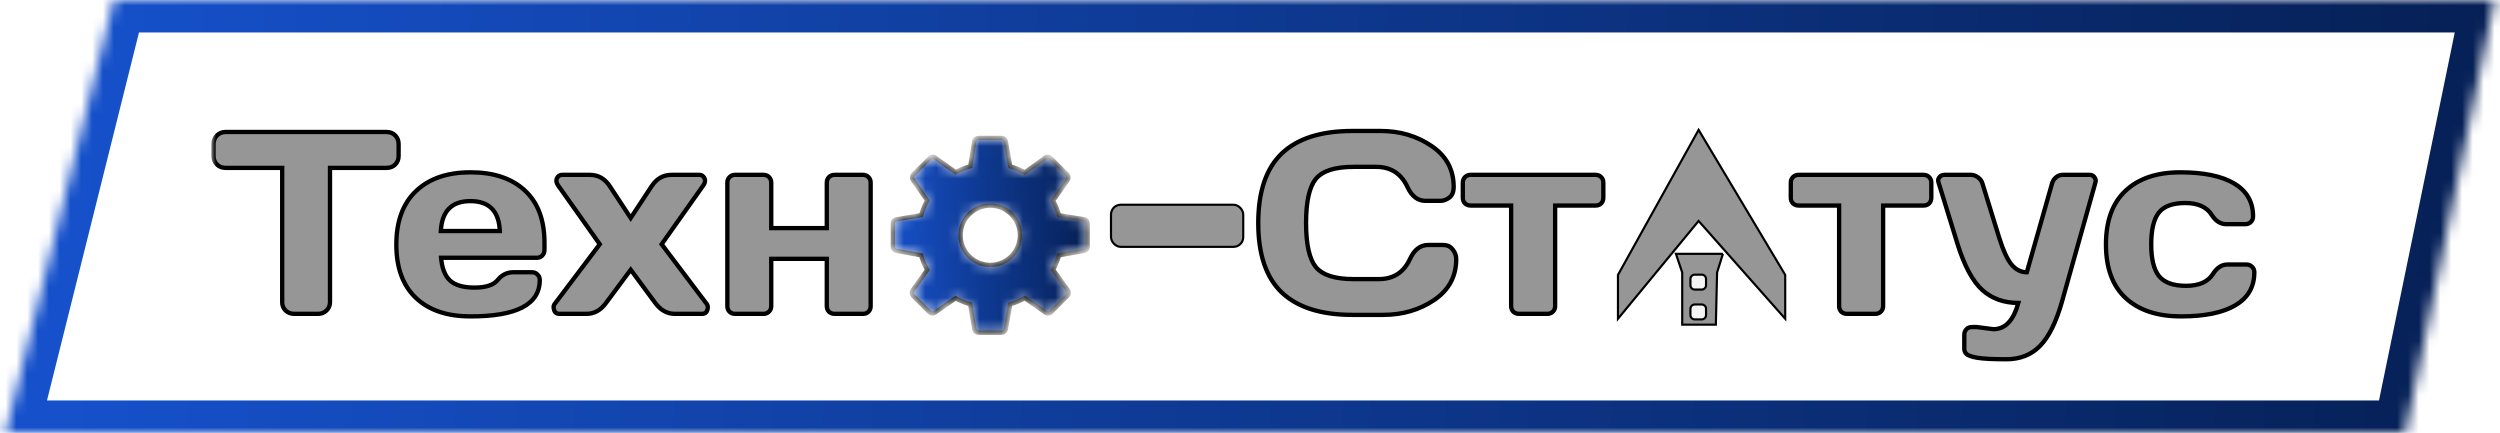
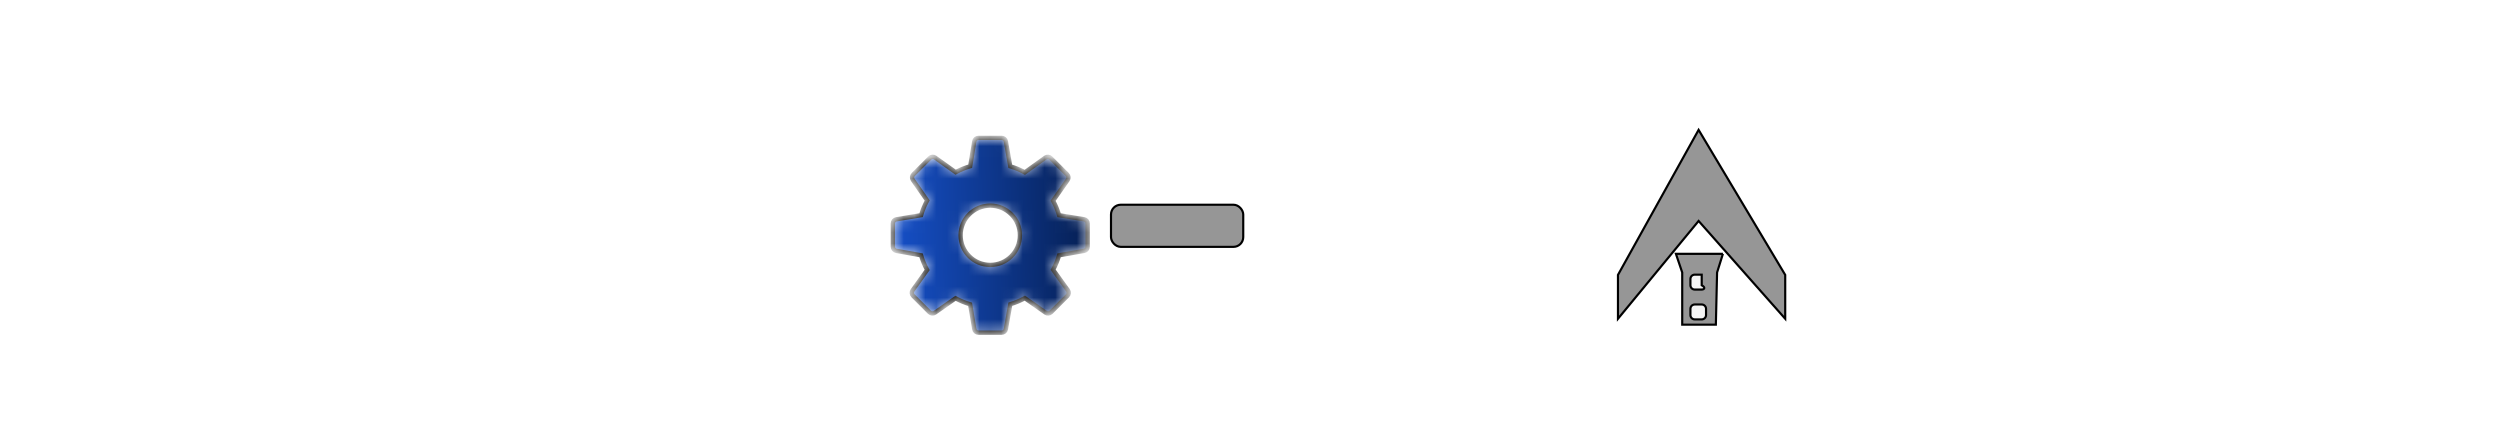
<svg xmlns="http://www.w3.org/2000/svg" width="231" height="40" viewBox="0 0 231 40" fill="none">
  <g filter="url(#filter0_d_786_180)">
    <mask id="path-1-outside-1_786_180" maskUnits="userSpaceOnUse" x="19.5" y="9" width="190" height="23" fill="black">
      <rect fill="white" x="19.5" y="9" width="190" height="23" />
      <path d="M19.734 12.41V11.309C19.734 10.988 19.84 10.723 20.051 10.512C20.262 10.301 20.527 10.195 20.848 10.195H35.719C36.039 10.195 36.305 10.301 36.516 10.512C36.727 10.723 36.832 10.988 36.832 11.309V12.41C36.832 12.73 36.727 12.996 36.516 13.207C36.305 13.41 36.039 13.512 35.719 13.512H30.492V25.922C30.492 26.227 30.383 26.484 30.164 26.695C29.953 26.898 29.695 27 29.391 27H27.176C26.871 27 26.609 26.898 26.391 26.695C26.18 26.484 26.074 26.227 26.074 25.922V13.512H20.848C20.527 13.512 20.262 13.41 20.051 13.207C19.84 12.996 19.734 12.73 19.734 12.41ZM38.426 25.523C37.223 24.383 36.621 22.742 36.621 20.602C36.621 18.453 37.227 16.805 38.438 15.656C39.648 14.5 41.328 13.922 43.477 13.922C45.625 13.922 47.301 14.484 48.504 15.609C49.707 16.727 50.309 18.332 50.309 20.426V21.094C50.309 21.305 50.238 21.48 50.098 21.621C49.965 21.754 49.793 21.82 49.582 21.82H40.758C40.836 22.781 41.109 23.48 41.578 23.918C42.055 24.355 42.812 24.574 43.852 24.574C44.891 24.574 45.602 24.34 45.984 23.871C46.367 23.402 46.84 23.164 47.402 23.156H49.148C49.359 23.156 49.531 23.227 49.664 23.367C49.805 23.5 49.875 23.672 49.875 23.883C49.875 26.125 47.738 27.242 43.465 27.234C41.309 27.234 39.629 26.664 38.426 25.523ZM40.734 19.348H46.184C46.105 17.504 45.199 16.582 43.465 16.582C41.738 16.582 40.828 17.504 40.734 19.348ZM51.199 26.637C51.168 26.559 51.152 26.465 51.152 26.355C51.152 26.238 51.215 26.109 51.34 25.969L55.418 20.566L51.609 15.188C51.359 14.859 51.344 14.57 51.562 14.32C51.656 14.211 51.789 14.156 51.961 14.156H54.504C55.262 14.156 55.871 14.5 56.332 15.188L58.277 18.141L60.223 15.188C60.684 14.5 61.293 14.156 62.051 14.156H64.594C64.766 14.156 64.898 14.211 64.992 14.32C65.211 14.57 65.195 14.859 64.945 15.188L61.137 20.566L65.215 25.969C65.34 26.109 65.402 26.242 65.402 26.367C65.402 26.484 65.387 26.574 65.356 26.637C65.293 26.879 65.125 27 64.852 27H62.355C61.637 27 61.027 26.656 60.527 25.969L58.277 22.922L56.016 25.969C55.523 26.656 54.918 27 54.199 27H51.703C51.43 27 51.262 26.879 51.199 26.637ZM67.207 26.285V14.883C67.207 14.672 67.273 14.5 67.406 14.367C67.547 14.227 67.719 14.156 67.922 14.156H70.547C70.758 14.156 70.93 14.227 71.062 14.367C71.195 14.5 71.262 14.672 71.262 14.883V19.078H76.394V14.883C76.394 14.672 76.461 14.5 76.594 14.367C76.734 14.227 76.91 14.156 77.121 14.156H79.734C79.945 14.156 80.117 14.227 80.25 14.367C80.383 14.5 80.449 14.672 80.449 14.883V26.285C80.449 26.496 80.383 26.668 80.25 26.801C80.117 26.934 79.945 27 79.734 27H77.121C76.91 27 76.734 26.934 76.594 26.801C76.461 26.66 76.394 26.488 76.394 26.285V21.914H71.262V26.285C71.262 26.496 71.191 26.668 71.051 26.801C70.918 26.934 70.75 27 70.547 27H67.922C67.711 27 67.539 26.934 67.406 26.801C67.273 26.668 67.207 26.496 67.207 26.285ZM118.43 25.02C116.984 23.637 116.262 21.5 116.262 18.609C116.262 15.711 116.984 13.57 118.43 12.188C119.883 10.797 122.059 10.102 124.957 10.102H127.57C129.344 10.102 130.91 10.562 132.27 11.484C133.637 12.406 134.32 13.668 134.32 15.27C134.32 15.73 134.184 16.062 133.91 16.266C133.637 16.461 133.371 16.559 133.113 16.559H131.719C131 16.559 130.441 16.129 130.043 15.27C129.465 14.035 128.504 13.418 127.16 13.418H125.074C123.363 13.418 122.203 13.785 121.594 14.52C120.984 15.254 120.68 16.613 120.68 18.598C120.68 20.582 120.984 21.945 121.594 22.688C122.203 23.422 123.363 23.789 125.074 23.789H127.406C128.75 23.789 129.707 23.172 130.277 21.938C130.676 21.07 131.238 20.637 131.965 20.637H133.359C133.727 20.637 134.016 20.773 134.227 21.047C134.445 21.32 134.555 21.617 134.555 21.938C134.555 23.539 133.875 24.801 132.516 25.723C131.156 26.637 129.59 27.094 127.816 27.094H124.957C122.059 27.094 119.883 26.402 118.43 25.02ZM135.164 16.277V14.883C135.164 14.672 135.23 14.5 135.363 14.367C135.504 14.227 135.68 14.156 135.891 14.156H147.434C147.645 14.156 147.816 14.227 147.949 14.367C148.082 14.5 148.148 14.672 148.148 14.883V16.277C148.148 16.48 148.082 16.652 147.949 16.793C147.816 16.926 147.645 16.992 147.434 16.992H143.695V26.285C143.695 26.488 143.625 26.66 143.484 26.801C143.352 26.934 143.18 27 142.969 27H140.355C140.145 27 139.969 26.934 139.828 26.801C139.695 26.66 139.629 26.488 139.629 26.285V16.992H135.891C135.68 16.992 135.504 16.926 135.363 16.793C135.23 16.652 135.164 16.48 135.164 16.277ZM165.469 16.277V14.883C165.469 14.672 165.535 14.5 165.668 14.367C165.809 14.227 165.984 14.156 166.195 14.156H177.738C177.949 14.156 178.121 14.227 178.254 14.367C178.387 14.5 178.453 14.672 178.453 14.883V16.277C178.453 16.48 178.387 16.652 178.254 16.793C178.121 16.926 177.949 16.992 177.738 16.992H174V26.285C174 26.488 173.93 26.66 173.789 26.801C173.656 26.934 173.484 27 173.273 27H170.66C170.449 27 170.273 26.934 170.133 26.801C170 26.66 169.934 26.488 169.934 26.285V16.992H166.195C165.984 16.992 165.809 16.926 165.668 16.793C165.535 16.652 165.469 16.48 165.469 16.277ZM182.648 28.219L184.184 28.418C185.285 28.418 186.055 27.609 186.492 25.992C185.164 25.992 184.055 25.594 183.164 24.797C182.273 23.992 181.508 22.566 180.867 20.52L179.121 14.859C179.098 14.797 179.086 14.727 179.086 14.648C179.086 14.562 179.133 14.461 179.227 14.344C179.328 14.227 179.477 14.164 179.672 14.156H182.121C182.348 14.156 182.562 14.234 182.766 14.391C182.977 14.539 183.113 14.727 183.176 14.953L184.711 19.922C185.094 21.141 185.48 21.984 185.871 22.453C186.27 22.922 186.738 23.156 187.277 23.156L189.609 14.953C189.672 14.727 189.793 14.539 189.973 14.391C190.16 14.234 190.367 14.156 190.594 14.156H193.066C193.262 14.156 193.406 14.219 193.5 14.344C193.594 14.469 193.641 14.574 193.641 14.66C193.641 14.738 193.633 14.805 193.617 14.859L190.547 25.805C190 27.742 189.32 29.125 188.508 29.953C187.703 30.781 186.664 31.195 185.391 31.195C184.117 31.195 183.215 31.148 182.684 31.055C182.16 30.961 181.832 30.844 181.699 30.703C181.566 30.57 181.5 30.414 181.5 30.234V28.945C181.5 28.734 181.566 28.559 181.699 28.418C181.832 28.285 182.004 28.219 182.215 28.219H182.648ZM201.527 27.234C199.34 27.234 197.637 26.672 196.418 25.547C195.199 24.422 194.59 22.77 194.59 20.59C194.59 18.402 195.195 16.746 196.406 15.621C197.617 14.488 199.301 13.922 201.457 13.922C203.621 13.922 205.281 14.266 206.438 14.953C207.602 15.641 208.184 16.656 208.184 18C208.184 18.211 208.113 18.383 207.973 18.516C207.84 18.648 207.668 18.715 207.457 18.715H205.711C205.18 18.715 204.73 18.43 204.363 17.859C203.902 17.125 203.086 16.758 201.914 16.758C200.75 16.758 199.934 17.059 199.465 17.66C199.004 18.254 198.773 19.227 198.773 20.578C198.773 21.93 199.012 22.906 199.488 23.508C199.973 24.109 200.809 24.41 201.996 24.41C203.191 24.41 204.02 24.043 204.48 23.309C204.848 22.73 205.297 22.441 205.828 22.441H207.574C207.785 22.441 207.957 22.512 208.09 22.652C208.23 22.785 208.301 22.953 208.301 23.156C208.301 24.5 207.719 25.516 206.555 26.203C205.398 26.891 203.723 27.234 201.527 27.234Z" />
    </mask>
-     <path d="M19.734 12.41V11.309C19.734 10.988 19.84 10.723 20.051 10.512C20.262 10.301 20.527 10.195 20.848 10.195H35.719C36.039 10.195 36.305 10.301 36.516 10.512C36.727 10.723 36.832 10.988 36.832 11.309V12.41C36.832 12.73 36.727 12.996 36.516 13.207C36.305 13.41 36.039 13.512 35.719 13.512H30.492V25.922C30.492 26.227 30.383 26.484 30.164 26.695C29.953 26.898 29.695 27 29.391 27H27.176C26.871 27 26.609 26.898 26.391 26.695C26.18 26.484 26.074 26.227 26.074 25.922V13.512H20.848C20.527 13.512 20.262 13.41 20.051 13.207C19.84 12.996 19.734 12.73 19.734 12.41ZM38.426 25.523C37.223 24.383 36.621 22.742 36.621 20.602C36.621 18.453 37.227 16.805 38.438 15.656C39.648 14.5 41.328 13.922 43.477 13.922C45.625 13.922 47.301 14.484 48.504 15.609C49.707 16.727 50.309 18.332 50.309 20.426V21.094C50.309 21.305 50.238 21.48 50.098 21.621C49.965 21.754 49.793 21.82 49.582 21.82H40.758C40.836 22.781 41.109 23.48 41.578 23.918C42.055 24.355 42.812 24.574 43.852 24.574C44.891 24.574 45.602 24.34 45.984 23.871C46.367 23.402 46.84 23.164 47.402 23.156H49.148C49.359 23.156 49.531 23.227 49.664 23.367C49.805 23.5 49.875 23.672 49.875 23.883C49.875 26.125 47.738 27.242 43.465 27.234C41.309 27.234 39.629 26.664 38.426 25.523ZM40.734 19.348H46.184C46.105 17.504 45.199 16.582 43.465 16.582C41.738 16.582 40.828 17.504 40.734 19.348ZM51.199 26.637C51.168 26.559 51.152 26.465 51.152 26.355C51.152 26.238 51.215 26.109 51.34 25.969L55.418 20.566L51.609 15.188C51.359 14.859 51.344 14.57 51.562 14.32C51.656 14.211 51.789 14.156 51.961 14.156H54.504C55.262 14.156 55.871 14.5 56.332 15.188L58.277 18.141L60.223 15.188C60.684 14.5 61.293 14.156 62.051 14.156H64.594C64.766 14.156 64.898 14.211 64.992 14.32C65.211 14.57 65.195 14.859 64.945 15.188L61.137 20.566L65.215 25.969C65.34 26.109 65.402 26.242 65.402 26.367C65.402 26.484 65.387 26.574 65.356 26.637C65.293 26.879 65.125 27 64.852 27H62.355C61.637 27 61.027 26.656 60.527 25.969L58.277 22.922L56.016 25.969C55.523 26.656 54.918 27 54.199 27H51.703C51.43 27 51.262 26.879 51.199 26.637ZM67.207 26.285V14.883C67.207 14.672 67.273 14.5 67.406 14.367C67.547 14.227 67.719 14.156 67.922 14.156H70.547C70.758 14.156 70.93 14.227 71.062 14.367C71.195 14.5 71.262 14.672 71.262 14.883V19.078H76.394V14.883C76.394 14.672 76.461 14.5 76.594 14.367C76.734 14.227 76.91 14.156 77.121 14.156H79.734C79.945 14.156 80.117 14.227 80.25 14.367C80.383 14.5 80.449 14.672 80.449 14.883V26.285C80.449 26.496 80.383 26.668 80.25 26.801C80.117 26.934 79.945 27 79.734 27H77.121C76.91 27 76.734 26.934 76.594 26.801C76.461 26.66 76.394 26.488 76.394 26.285V21.914H71.262V26.285C71.262 26.496 71.191 26.668 71.051 26.801C70.918 26.934 70.75 27 70.547 27H67.922C67.711 27 67.539 26.934 67.406 26.801C67.273 26.668 67.207 26.496 67.207 26.285ZM118.43 25.02C116.984 23.637 116.262 21.5 116.262 18.609C116.262 15.711 116.984 13.57 118.43 12.188C119.883 10.797 122.059 10.102 124.957 10.102H127.57C129.344 10.102 130.91 10.562 132.27 11.484C133.637 12.406 134.32 13.668 134.32 15.27C134.32 15.73 134.184 16.062 133.91 16.266C133.637 16.461 133.371 16.559 133.113 16.559H131.719C131 16.559 130.441 16.129 130.043 15.27C129.465 14.035 128.504 13.418 127.16 13.418H125.074C123.363 13.418 122.203 13.785 121.594 14.52C120.984 15.254 120.68 16.613 120.68 18.598C120.68 20.582 120.984 21.945 121.594 22.688C122.203 23.422 123.363 23.789 125.074 23.789H127.406C128.75 23.789 129.707 23.172 130.277 21.938C130.676 21.07 131.238 20.637 131.965 20.637H133.359C133.727 20.637 134.016 20.773 134.227 21.047C134.445 21.32 134.555 21.617 134.555 21.938C134.555 23.539 133.875 24.801 132.516 25.723C131.156 26.637 129.59 27.094 127.816 27.094H124.957C122.059 27.094 119.883 26.402 118.43 25.02ZM135.164 16.277V14.883C135.164 14.672 135.23 14.5 135.363 14.367C135.504 14.227 135.68 14.156 135.891 14.156H147.434C147.645 14.156 147.816 14.227 147.949 14.367C148.082 14.5 148.148 14.672 148.148 14.883V16.277C148.148 16.48 148.082 16.652 147.949 16.793C147.816 16.926 147.645 16.992 147.434 16.992H143.695V26.285C143.695 26.488 143.625 26.66 143.484 26.801C143.352 26.934 143.18 27 142.969 27H140.355C140.145 27 139.969 26.934 139.828 26.801C139.695 26.66 139.629 26.488 139.629 26.285V16.992H135.891C135.68 16.992 135.504 16.926 135.363 16.793C135.23 16.652 135.164 16.48 135.164 16.277ZM165.469 16.277V14.883C165.469 14.672 165.535 14.5 165.668 14.367C165.809 14.227 165.984 14.156 166.195 14.156H177.738C177.949 14.156 178.121 14.227 178.254 14.367C178.387 14.5 178.453 14.672 178.453 14.883V16.277C178.453 16.48 178.387 16.652 178.254 16.793C178.121 16.926 177.949 16.992 177.738 16.992H174V26.285C174 26.488 173.93 26.66 173.789 26.801C173.656 26.934 173.484 27 173.273 27H170.66C170.449 27 170.273 26.934 170.133 26.801C170 26.66 169.934 26.488 169.934 26.285V16.992H166.195C165.984 16.992 165.809 16.926 165.668 16.793C165.535 16.652 165.469 16.48 165.469 16.277ZM182.648 28.219L184.184 28.418C185.285 28.418 186.055 27.609 186.492 25.992C185.164 25.992 184.055 25.594 183.164 24.797C182.273 23.992 181.508 22.566 180.867 20.52L179.121 14.859C179.098 14.797 179.086 14.727 179.086 14.648C179.086 14.562 179.133 14.461 179.227 14.344C179.328 14.227 179.477 14.164 179.672 14.156H182.121C182.348 14.156 182.562 14.234 182.766 14.391C182.977 14.539 183.113 14.727 183.176 14.953L184.711 19.922C185.094 21.141 185.48 21.984 185.871 22.453C186.27 22.922 186.738 23.156 187.277 23.156L189.609 14.953C189.672 14.727 189.793 14.539 189.973 14.391C190.16 14.234 190.367 14.156 190.594 14.156H193.066C193.262 14.156 193.406 14.219 193.5 14.344C193.594 14.469 193.641 14.574 193.641 14.66C193.641 14.738 193.633 14.805 193.617 14.859L190.547 25.805C190 27.742 189.32 29.125 188.508 29.953C187.703 30.781 186.664 31.195 185.391 31.195C184.117 31.195 183.215 31.148 182.684 31.055C182.16 30.961 181.832 30.844 181.699 30.703C181.566 30.57 181.5 30.414 181.5 30.234V28.945C181.5 28.734 181.566 28.559 181.699 28.418C181.832 28.285 182.004 28.219 182.215 28.219H182.648ZM201.527 27.234C199.34 27.234 197.637 26.672 196.418 25.547C195.199 24.422 194.59 22.77 194.59 20.59C194.59 18.402 195.195 16.746 196.406 15.621C197.617 14.488 199.301 13.922 201.457 13.922C203.621 13.922 205.281 14.266 206.438 14.953C207.602 15.641 208.184 16.656 208.184 18C208.184 18.211 208.113 18.383 207.973 18.516C207.84 18.648 207.668 18.715 207.457 18.715H205.711C205.18 18.715 204.73 18.43 204.363 17.859C203.902 17.125 203.086 16.758 201.914 16.758C200.75 16.758 199.934 17.059 199.465 17.66C199.004 18.254 198.773 19.227 198.773 20.578C198.773 21.93 199.012 22.906 199.488 23.508C199.973 24.109 200.809 24.41 201.996 24.41C203.191 24.41 204.02 24.043 204.48 23.309C204.848 22.73 205.297 22.441 205.828 22.441H207.574C207.785 22.441 207.957 22.512 208.09 22.652C208.23 22.785 208.301 22.953 208.301 23.156C208.301 24.5 207.719 25.516 206.555 26.203C205.398 26.891 203.723 27.234 201.527 27.234Z" fill="#969696" />
-     <path d="M36.516 13.207L36.654 13.351L36.657 13.348L36.516 13.207ZM30.492 13.512V13.312H30.292V13.512H30.492ZM30.164 26.695L30.303 26.839L30.303 26.839L30.164 26.695ZM26.391 26.695L26.249 26.837L26.255 26.842L26.391 26.695ZM26.074 13.512H26.274V13.312H26.074V13.512ZM20.051 13.207L19.909 13.348L19.912 13.351L20.051 13.207ZM19.934 12.41V11.309H19.534V12.41H19.934ZM19.934 11.309C19.934 11.037 20.022 10.824 20.192 10.653L19.909 10.37C19.658 10.622 19.534 10.94 19.534 11.309H19.934ZM20.192 10.653C20.363 10.483 20.576 10.395 20.848 10.395V9.995C20.479 9.995 20.161 10.119 19.909 10.37L20.192 10.653ZM20.848 10.395H35.719V9.995H20.848V10.395ZM35.719 10.395C35.99 10.395 36.204 10.483 36.374 10.653L36.657 10.37C36.406 10.119 36.088 9.995 35.719 9.995V10.395ZM36.374 10.653C36.545 10.824 36.632 11.037 36.632 11.309H37.032C37.032 10.94 36.908 10.622 36.657 10.37L36.374 10.653ZM36.632 11.309V12.41H37.032V11.309H36.632ZM36.632 12.41C36.632 12.682 36.545 12.895 36.374 13.066L36.657 13.348C36.908 13.097 37.032 12.779 37.032 12.41H36.632ZM36.377 13.063C36.207 13.227 35.993 13.312 35.719 13.312V13.712C36.086 13.712 36.403 13.594 36.654 13.351L36.377 13.063ZM35.719 13.312H30.492V13.712H35.719V13.312ZM30.292 13.512V25.922H30.692V13.512H30.292ZM30.292 25.922C30.292 26.172 30.205 26.378 30.025 26.551L30.303 26.839C30.561 26.59 30.692 26.281 30.692 25.922H30.292ZM30.025 26.551C29.853 26.717 29.646 26.8 29.391 26.8V27.2C29.745 27.2 30.053 27.08 30.303 26.839L30.025 26.551ZM29.391 26.8H27.176V27.2H29.391V26.8ZM27.176 26.8C26.92 26.8 26.708 26.717 26.527 26.549L26.255 26.842C26.511 27.08 26.822 27.2 27.176 27.2V26.8ZM26.532 26.554C26.36 26.381 26.274 26.175 26.274 25.922H25.874C25.874 26.278 26 26.587 26.249 26.837L26.532 26.554ZM26.274 25.922V13.512H25.874V25.922H26.274ZM26.074 13.312H20.848V13.712H26.074V13.312ZM20.848 13.312C20.574 13.312 20.36 13.227 20.189 13.063L19.912 13.351C20.164 13.594 20.481 13.712 20.848 13.712V13.312ZM20.192 13.066C20.022 12.895 19.934 12.682 19.934 12.41H19.534C19.534 12.779 19.658 13.097 19.909 13.348L20.192 13.066ZM38.438 15.656L38.575 15.801L38.576 15.801L38.438 15.656ZM48.504 15.609L48.367 15.755L48.368 15.756L48.504 15.609ZM40.758 21.82V21.62H40.541L40.559 21.837L40.758 21.82ZM41.578 23.918L41.442 24.064L41.443 24.065L41.578 23.918ZM47.402 23.156V22.956L47.4 22.956L47.402 23.156ZM49.664 23.367L49.518 23.505L49.527 23.513L49.664 23.367ZM43.465 27.234L43.465 27.034H43.465V27.234ZM40.734 19.348L40.535 19.337L40.524 19.548H40.734V19.348ZM46.184 19.348V19.548H46.392L46.383 19.339L46.184 19.348ZM38.563 25.378C37.411 24.286 36.821 22.704 36.821 20.602H36.421C36.421 22.78 37.035 24.48 38.288 25.669L38.563 25.378ZM36.821 20.602C36.821 18.491 37.415 16.902 38.575 15.801L38.3 15.511C37.038 16.707 36.421 18.415 36.421 20.602H36.821ZM38.576 15.801C39.74 14.689 41.364 14.122 43.477 14.122V13.722C41.292 13.722 39.557 14.311 38.299 15.512L38.576 15.801ZM43.477 14.122C45.59 14.122 47.211 14.675 48.367 15.755L48.641 15.463C47.39 14.294 45.66 13.722 43.477 13.722V14.122ZM48.368 15.756C49.52 16.826 50.109 18.371 50.109 20.426H50.509C50.509 18.293 49.894 16.628 48.64 15.463L48.368 15.756ZM50.109 20.426V21.094H50.509V20.426H50.109ZM50.109 21.094C50.109 21.255 50.057 21.379 49.956 21.48L50.239 21.762C50.42 21.582 50.509 21.354 50.509 21.094H50.109ZM49.956 21.48C49.866 21.57 49.747 21.62 49.582 21.62V22.02C49.839 22.02 50.064 21.938 50.239 21.762L49.956 21.48ZM49.582 21.62H40.758V22.02H49.582V21.62ZM40.559 21.837C40.639 22.823 40.922 23.579 41.442 24.064L41.715 23.772C41.297 23.382 41.033 22.74 40.957 21.804L40.559 21.837ZM41.443 24.065C41.973 24.552 42.791 24.774 43.852 24.774V24.374C42.834 24.374 42.136 24.159 41.713 23.771L41.443 24.065ZM43.852 24.774C44.909 24.774 45.698 24.538 46.139 23.998L45.83 23.745C45.505 24.142 44.872 24.374 43.852 24.374V24.774ZM46.139 23.998C46.488 23.571 46.907 23.363 47.405 23.356L47.4 22.956C46.773 22.965 46.246 23.234 45.83 23.745L46.139 23.998ZM47.402 23.356H49.148V22.956H47.402V23.356ZM49.148 23.356C49.31 23.356 49.427 23.408 49.519 23.505L49.809 23.23C49.635 23.045 49.409 22.956 49.148 22.956V23.356ZM49.527 23.513C49.623 23.604 49.675 23.721 49.675 23.883H50.075C50.075 23.622 49.986 23.396 49.801 23.222L49.527 23.513ZM49.675 23.883C49.675 24.41 49.55 24.862 49.306 25.246C49.061 25.631 48.69 25.959 48.18 26.225C47.154 26.761 45.591 27.038 43.465 27.034L43.465 27.434C45.612 27.438 47.254 27.161 48.365 26.58C48.924 26.288 49.354 25.916 49.643 25.461C49.933 25.005 50.075 24.476 50.075 23.883H49.675ZM43.465 27.034C41.344 27.034 39.719 26.474 38.563 25.378L38.288 25.669C39.539 26.854 41.273 27.434 43.465 27.434V27.034ZM40.734 19.548H46.184V19.148H40.734V19.548ZM46.383 19.339C46.343 18.389 46.088 17.642 45.588 17.133C45.086 16.622 44.367 16.382 43.465 16.382V16.782C44.297 16.782 44.899 17.003 45.303 17.414C45.709 17.827 45.946 18.463 45.984 19.356L46.383 19.339ZM43.465 16.382C42.566 16.382 41.849 16.623 41.345 17.133C40.843 17.641 40.583 18.387 40.535 19.337L40.934 19.358C40.98 18.464 41.221 17.828 41.63 17.414C42.036 17.002 42.637 16.782 43.465 16.782V16.382ZM51.199 26.637L51.393 26.587L51.39 26.574L51.385 26.562L51.199 26.637ZM51.34 25.969L51.489 26.102L51.495 26.096L51.499 26.089L51.34 25.969ZM55.418 20.566L55.578 20.687L55.666 20.57L55.581 20.451L55.418 20.566ZM51.609 15.188L51.773 15.072L51.769 15.066L51.609 15.188ZM51.562 14.32L51.713 14.452L51.714 14.45L51.562 14.32ZM56.332 15.188L56.499 15.078L56.498 15.076L56.332 15.188ZM58.277 18.141L58.11 18.251L58.277 18.504L58.444 18.251L58.277 18.141ZM60.223 15.188L60.056 15.076L60.056 15.078L60.223 15.188ZM64.992 14.32L64.84 14.45L64.842 14.452L64.992 14.32ZM64.945 15.188L64.786 15.066L64.782 15.072L64.945 15.188ZM61.137 20.566L60.974 20.451L60.889 20.57L60.977 20.687L61.137 20.566ZM65.215 25.969L65.055 26.089L65.06 26.096L65.065 26.102L65.215 25.969ZM65.356 26.637L65.177 26.547L65.167 26.566L65.162 26.587L65.356 26.637ZM60.527 25.969L60.689 25.851L60.688 25.85L60.527 25.969ZM58.277 22.922L58.438 22.803L58.278 22.586L58.117 22.803L58.277 22.922ZM56.016 25.969L55.855 25.849L55.853 25.852L56.016 25.969ZM51.385 26.562C51.365 26.514 51.352 26.447 51.352 26.355H50.952C50.952 26.483 50.971 26.603 51.014 26.711L51.385 26.562ZM51.352 26.355C51.352 26.309 51.378 26.227 51.489 26.102L51.19 25.836C51.051 25.992 50.952 26.167 50.952 26.355H51.352ZM51.499 26.089L55.578 20.687L55.258 20.446L51.18 25.848L51.499 26.089ZM55.581 20.451L51.773 15.072L51.446 15.303L55.255 20.682L55.581 20.451ZM51.769 15.066C51.658 14.921 51.615 14.805 51.61 14.714C51.605 14.629 51.633 14.544 51.713 14.452L51.412 14.189C51.274 14.347 51.199 14.531 51.21 14.735C51.221 14.934 51.311 15.126 51.45 15.309L51.769 15.066ZM51.714 14.45C51.763 14.394 51.835 14.356 51.961 14.356V13.956C51.743 13.956 51.55 14.028 51.411 14.19L51.714 14.45ZM51.961 14.356H54.504V13.956H51.961V14.356ZM54.504 14.356C55.188 14.356 55.738 14.661 56.166 15.299L56.498 15.076C56.004 14.339 55.335 13.956 54.504 13.956V14.356ZM56.165 15.297L58.11 18.251L58.444 18.031L56.499 15.078L56.165 15.297ZM58.444 18.251L60.39 15.297L60.056 15.078L58.11 18.031L58.444 18.251ZM60.389 15.299C60.817 14.661 61.367 14.356 62.051 14.356V13.956C61.219 13.956 60.551 14.339 60.056 15.076L60.389 15.299ZM62.051 14.356H64.594V13.956H62.051V14.356ZM64.594 14.356C64.72 14.356 64.792 14.394 64.84 14.45L65.144 14.19C65.005 14.028 64.812 13.956 64.594 13.956V14.356ZM64.842 14.452C64.922 14.544 64.949 14.629 64.945 14.714C64.94 14.805 64.897 14.921 64.786 15.066L65.104 15.309C65.244 15.126 65.334 14.934 65.344 14.735C65.355 14.531 65.281 14.347 65.143 14.189L64.842 14.452ZM64.782 15.072L60.974 20.451L61.3 20.682L65.109 15.303L64.782 15.072ZM60.977 20.687L65.055 26.089L65.374 25.848L61.296 20.446L60.977 20.687ZM65.065 26.102C65.174 26.224 65.202 26.311 65.202 26.367H65.602C65.602 26.174 65.506 25.995 65.364 25.836L65.065 26.102ZM65.202 26.367C65.202 26.472 65.188 26.525 65.177 26.547L65.534 26.726C65.586 26.623 65.602 26.497 65.602 26.367H65.202ZM65.162 26.587C65.14 26.672 65.104 26.719 65.066 26.747C65.025 26.776 64.96 26.8 64.852 26.8V27.2C65.017 27.2 65.172 27.163 65.3 27.071C65.429 26.978 65.509 26.843 65.549 26.687L65.162 26.587ZM64.852 26.8H62.355V27.2H64.852V26.8ZM62.355 26.8C61.713 26.8 61.159 26.498 60.689 25.851L60.366 26.086C60.895 26.815 61.56 27.2 62.355 27.2V26.8ZM60.688 25.85L58.438 22.803L58.117 23.041L60.367 26.088L60.688 25.85ZM58.117 22.803L55.855 25.849L56.176 26.088L58.438 23.041L58.117 22.803ZM55.853 25.852C55.391 26.498 54.842 26.8 54.199 26.8V27.2C54.995 27.2 55.656 26.815 56.178 26.085L55.853 25.852ZM54.199 26.8H51.703V27.2H54.199V26.8ZM51.703 26.8C51.595 26.8 51.529 26.776 51.489 26.747C51.45 26.719 51.415 26.672 51.393 26.587L51.006 26.687C51.046 26.843 51.126 26.978 51.255 27.071C51.383 27.163 51.538 27.2 51.703 27.2V26.8ZM71.062 14.367L70.917 14.505L70.921 14.509L71.062 14.367ZM71.262 19.078H71.062V19.278H71.262V19.078ZM76.394 19.078V19.278H76.594V19.078H76.394ZM80.25 14.367L80.105 14.505L80.109 14.509L80.25 14.367ZM76.594 26.801L76.448 26.938L76.456 26.946L76.594 26.801ZM76.394 21.914H76.594V21.714H76.394V21.914ZM71.262 21.914V21.714H71.062V21.914H71.262ZM71.051 26.801L70.913 26.655L70.909 26.659L71.051 26.801ZM67.407 26.285V14.883H67.007V26.285H67.407ZM67.407 14.883C67.407 14.718 67.457 14.599 67.548 14.509L67.265 14.226C67.09 14.401 67.007 14.626 67.007 14.883H67.407ZM67.548 14.509C67.65 14.406 67.77 14.356 67.922 14.356V13.956C67.667 13.956 67.444 14.047 67.265 14.226L67.548 14.509ZM67.922 14.356H70.547V13.956H67.922V14.356ZM70.547 14.356C70.708 14.356 70.826 14.408 70.917 14.505L71.208 14.23C71.034 14.045 70.807 13.956 70.547 13.956V14.356ZM70.921 14.509C71.012 14.599 71.062 14.718 71.062 14.883H71.462C71.462 14.626 71.379 14.401 71.204 14.226L70.921 14.509ZM71.062 14.883V19.078H71.462V14.883H71.062ZM71.262 19.278H76.394V18.878H71.262V19.278ZM76.594 19.078V14.883H76.195V19.078H76.594ZM76.594 14.883C76.594 14.718 76.645 14.599 76.735 14.509L76.452 14.226C76.277 14.401 76.195 14.626 76.195 14.883H76.594ZM76.735 14.509C76.836 14.408 76.96 14.356 77.121 14.356V13.956C76.861 13.956 76.633 14.045 76.452 14.226L76.735 14.509ZM77.121 14.356H79.734V13.956H77.121V14.356ZM79.734 14.356C79.896 14.356 80.013 14.408 80.105 14.505L80.395 14.23C80.221 14.045 79.995 13.956 79.734 13.956V14.356ZM80.109 14.509C80.199 14.599 80.249 14.718 80.249 14.883H80.649C80.649 14.626 80.567 14.401 80.391 14.226L80.109 14.509ZM80.249 14.883V26.285H80.649V14.883H80.249ZM80.249 26.285C80.249 26.45 80.199 26.569 80.109 26.659L80.391 26.942C80.567 26.767 80.649 26.542 80.649 26.285H80.249ZM80.109 26.659C80.018 26.75 79.899 26.8 79.734 26.8V27.2C79.991 27.2 80.216 27.117 80.391 26.942L80.109 26.659ZM79.734 26.8H77.121V27.2H79.734V26.8ZM77.121 26.8C76.956 26.8 76.831 26.75 76.731 26.655L76.456 26.946C76.638 27.117 76.864 27.2 77.121 27.2V26.8ZM76.739 26.663C76.643 26.562 76.594 26.44 76.594 26.285H76.195C76.195 26.537 76.279 26.758 76.448 26.938L76.739 26.663ZM76.594 26.285V21.914H76.195V26.285H76.594ZM76.394 21.714H71.262V22.114H76.394V21.714ZM71.062 21.914V26.285H71.462V21.914H71.062ZM71.062 26.285C71.062 26.447 71.01 26.564 70.913 26.655L71.188 26.946C71.373 26.772 71.462 26.546 71.462 26.285H71.062ZM70.909 26.659C70.817 26.751 70.702 26.8 70.547 26.8V27.2C70.798 27.2 71.019 27.116 71.192 26.942L70.909 26.659ZM70.547 26.8H67.922V27.2H70.547V26.8ZM67.922 26.8C67.757 26.8 67.638 26.75 67.548 26.659L67.265 26.942C67.44 27.117 67.665 27.2 67.922 27.2V26.8ZM67.548 26.659C67.457 26.569 67.407 26.45 67.407 26.285H67.007C67.007 26.542 67.09 26.767 67.265 26.942L67.548 26.659ZM118.43 25.02L118.291 25.164L118.292 25.164L118.43 25.02ZM118.43 12.188L118.568 12.332L118.568 12.332L118.43 12.188ZM132.27 11.484L132.157 11.65L132.158 11.65L132.27 11.484ZM133.91 16.266L134.026 16.428L134.029 16.426L133.91 16.266ZM130.043 15.27L130.224 15.185L130.224 15.185L130.043 15.27ZM121.594 22.688L121.439 22.814L121.44 22.815L121.594 22.688ZM130.277 21.938L130.459 22.021L130.459 22.021L130.277 21.938ZM134.227 21.047L134.068 21.169L134.07 21.172L134.227 21.047ZM132.516 25.723L132.627 25.889L132.628 25.888L132.516 25.723ZM118.568 24.875C117.177 23.544 116.462 21.47 116.462 18.609H116.062C116.062 21.53 116.792 23.729 118.291 25.164L118.568 24.875ZM116.462 18.609C116.462 15.741 117.177 13.663 118.568 12.332L118.291 12.043C116.792 13.478 116.062 15.681 116.062 18.609H116.462ZM118.568 12.332C119.97 10.99 122.087 10.302 124.957 10.302V9.902C122.03 9.902 119.795 10.604 118.291 12.043L118.568 12.332ZM124.957 10.302H127.57V9.902H124.957V10.302ZM127.57 10.302C129.307 10.302 130.834 10.752 132.157 11.65L132.382 11.319C130.987 10.373 129.38 9.902 127.57 9.902V10.302ZM132.158 11.65C133.472 12.536 134.12 13.737 134.12 15.27H134.52C134.52 13.599 133.802 12.276 132.381 11.319L132.158 11.65ZM134.12 15.27C134.12 15.691 133.997 15.952 133.791 16.105L134.029 16.426C134.37 16.173 134.52 15.77 134.52 15.27H134.12ZM133.794 16.103C133.544 16.281 133.318 16.359 133.113 16.359V16.759C133.424 16.759 133.729 16.641 134.026 16.428L133.794 16.103ZM133.113 16.359H131.719V16.759H133.113V16.359ZM131.719 16.359C131.104 16.359 130.603 16.001 130.224 15.185L129.862 15.354C130.28 16.257 130.896 16.759 131.719 16.759V16.359ZM130.224 15.185C129.922 14.54 129.515 14.045 128.997 13.713C128.479 13.38 127.863 13.218 127.16 13.218V13.618C127.801 13.618 128.338 13.765 128.781 14.049C129.224 14.334 129.586 14.765 129.862 15.354L130.224 15.185ZM127.16 13.218H125.074V13.618H127.16V13.218ZM125.074 13.218C123.348 13.218 122.109 13.586 121.44 14.392L121.748 14.647C122.298 13.984 123.378 13.618 125.074 13.618V13.218ZM121.44 14.392C120.782 15.185 120.48 16.608 120.48 18.598H120.88C120.88 16.618 121.187 15.323 121.748 14.647L121.44 14.392ZM120.48 18.598C120.48 20.587 120.782 22.014 121.439 22.814L121.748 22.561C121.187 21.877 120.88 20.577 120.88 18.598H120.48ZM121.44 22.815C122.109 23.621 123.348 23.989 125.074 23.989V23.589C123.378 23.589 122.298 23.223 121.748 22.56L121.44 22.815ZM125.074 23.989H127.406V23.589H125.074V23.989ZM127.406 23.989C128.11 23.989 128.724 23.827 129.24 23.494C129.756 23.161 130.161 22.666 130.459 22.021L130.096 21.854C129.823 22.443 129.464 22.874 129.023 23.158C128.583 23.442 128.047 23.589 127.406 23.589V23.989ZM130.459 22.021C130.837 21.198 131.342 20.837 131.965 20.837V20.437C131.135 20.437 130.514 20.942 130.096 21.854L130.459 22.021ZM131.965 20.837H133.359V20.437H131.965V20.837ZM133.359 20.837C133.669 20.837 133.898 20.948 134.068 21.169L134.385 20.925C134.133 20.599 133.784 20.437 133.359 20.437V20.837ZM134.07 21.172C134.264 21.413 134.355 21.667 134.355 21.938H134.755C134.755 21.567 134.627 21.227 134.383 20.922L134.07 21.172ZM134.355 21.938C134.355 23.471 133.71 24.671 132.403 25.557L132.628 25.888C134.04 24.93 134.755 23.607 134.755 21.938H134.355ZM132.404 25.557C131.08 26.447 129.554 26.894 127.816 26.894V27.294C129.626 27.294 131.232 26.827 132.627 25.889L132.404 25.557ZM127.816 26.894H124.957V27.294H127.816V26.894ZM124.957 26.894C122.087 26.894 119.97 26.209 118.568 24.875L118.292 25.164C119.796 26.596 122.03 27.294 124.957 27.294V26.894ZM147.949 14.367L147.804 14.505L147.808 14.509L147.949 14.367ZM147.949 16.793L148.091 16.934L148.095 16.93L147.949 16.793ZM143.695 16.992V16.792H143.495V16.992H143.695ZM139.828 26.801L139.682 26.938L139.691 26.946L139.828 26.801ZM139.629 16.992H139.829V16.792H139.629V16.992ZM135.363 16.793L135.218 16.93L135.226 16.938L135.363 16.793ZM135.364 16.277V14.883H134.964V16.277H135.364ZM135.364 14.883C135.364 14.718 135.414 14.599 135.505 14.509L135.222 14.226C135.047 14.401 134.964 14.626 134.964 14.883H135.364ZM135.505 14.509C135.605 14.408 135.729 14.356 135.891 14.356V13.956C135.63 13.956 135.402 14.045 135.222 14.226L135.505 14.509ZM135.891 14.356H147.434V13.956H135.891V14.356ZM147.434 14.356C147.595 14.356 147.712 14.408 147.804 14.505L148.095 14.23C147.92 14.045 147.694 13.956 147.434 13.956V14.356ZM147.808 14.509C147.898 14.599 147.948 14.718 147.948 14.883H148.348C148.348 14.626 148.266 14.401 148.091 14.226L147.808 14.509ZM147.948 14.883V16.277H148.348V14.883H147.948ZM147.948 16.277C147.948 16.432 147.9 16.554 147.804 16.656L148.095 16.93C148.264 16.75 148.348 16.529 148.348 16.277H147.948ZM147.808 16.651C147.717 16.742 147.599 16.792 147.434 16.792V17.192C147.69 17.192 147.916 17.11 148.091 16.934L147.808 16.651ZM147.434 16.792H143.695V17.192H147.434V16.792ZM143.495 16.992V26.285H143.895V16.992H143.495ZM143.495 26.285C143.495 26.436 143.445 26.557 143.343 26.659L143.626 26.942C143.805 26.763 143.895 26.54 143.895 26.285H143.495ZM143.343 26.659C143.252 26.75 143.134 26.8 142.969 26.8V27.2C143.226 27.2 143.451 27.117 143.626 26.942L143.343 26.659ZM142.969 26.8H140.355V27.2H142.969V26.8ZM140.355 26.8C140.191 26.8 140.065 26.75 139.965 26.655L139.691 26.946C139.872 27.117 140.099 27.2 140.355 27.2V26.8ZM139.974 26.663C139.878 26.562 139.829 26.44 139.829 26.285H139.429C139.429 26.537 139.513 26.758 139.683 26.938L139.974 26.663ZM139.829 26.285V16.992H139.429V26.285H139.829ZM139.629 16.792H135.891V17.192H139.629V16.792ZM135.891 16.792C135.726 16.792 135.601 16.742 135.501 16.648L135.226 16.938C135.407 17.11 135.634 17.192 135.891 17.192V16.792ZM135.509 16.656C135.413 16.554 135.364 16.432 135.364 16.277H134.964C134.964 16.529 135.048 16.75 135.218 16.93L135.509 16.656ZM178.254 14.367L178.108 14.505L178.112 14.509L178.254 14.367ZM178.254 16.793L178.395 16.934L178.399 16.93L178.254 16.793ZM174 16.992V16.792H173.8V16.992H174ZM170.133 26.801L169.987 26.938L169.995 26.946L170.133 26.801ZM169.934 16.992H170.134V16.792H169.934V16.992ZM165.668 16.793L165.522 16.93L165.531 16.938L165.668 16.793ZM165.669 16.277V14.883H165.269V16.277H165.669ZM165.669 14.883C165.669 14.718 165.719 14.599 165.809 14.509L165.527 14.226C165.351 14.401 165.269 14.626 165.269 14.883H165.669ZM165.809 14.509C165.91 14.408 166.034 14.356 166.195 14.356V13.956C165.935 13.956 165.707 14.045 165.527 14.226L165.809 14.509ZM166.195 14.356H177.738V13.956H166.195V14.356ZM177.738 14.356C177.9 14.356 178.017 14.408 178.109 14.505L178.399 14.23C178.225 14.045 177.999 13.956 177.738 13.956V14.356ZM178.112 14.509C178.203 14.599 178.253 14.718 178.253 14.883H178.653C178.653 14.626 178.57 14.401 178.395 14.226L178.112 14.509ZM178.253 14.883V16.277H178.653V14.883H178.253ZM178.253 16.277C178.253 16.432 178.204 16.554 178.109 16.656L178.399 16.93C178.569 16.75 178.653 16.529 178.653 16.277H178.253ZM178.112 16.651C178.022 16.742 177.903 16.792 177.738 16.792V17.192C177.995 17.192 178.22 17.11 178.395 16.934L178.112 16.651ZM177.738 16.792H174V17.192H177.738V16.792ZM173.8 16.992V26.285H174.2V16.992H173.8ZM173.8 26.285C173.8 26.436 173.75 26.557 173.648 26.659L173.93 26.942C174.11 26.763 174.2 26.54 174.2 26.285H173.8ZM173.648 26.659C173.557 26.75 173.438 26.8 173.273 26.8V27.2C173.53 27.2 173.755 27.117 173.93 26.942L173.648 26.659ZM173.273 26.8H170.66V27.2H173.273V26.8ZM170.66 26.8C170.495 26.8 170.37 26.75 170.27 26.655L169.995 26.946C170.177 27.117 170.403 27.2 170.66 27.2V26.8ZM170.278 26.663C170.182 26.562 170.134 26.44 170.134 26.285H169.734C169.734 26.537 169.818 26.758 169.987 26.938L170.278 26.663ZM170.134 26.285V16.992H169.734V26.285H170.134ZM169.934 16.792H166.195V17.192H169.934V16.792ZM166.195 16.792C166.03 16.792 165.905 16.742 165.805 16.648L165.531 16.938C165.712 17.11 165.938 17.192 166.195 17.192V16.792ZM165.813 16.656C165.718 16.554 165.669 16.432 165.669 16.277H165.269C165.269 16.529 165.353 16.75 165.523 16.93L165.813 16.656ZM182.648 28.219L182.674 28.02L182.661 28.019H182.648V28.219ZM184.184 28.418L184.158 28.616L184.171 28.618H184.184V28.418ZM186.492 25.992L186.685 26.044L186.753 25.792H186.492V25.992ZM183.164 24.797L183.03 24.945L183.031 24.946L183.164 24.797ZM180.867 20.52L180.676 20.578L180.676 20.579L180.867 20.52ZM179.121 14.859L179.313 14.8L179.308 14.789L179.121 14.859ZM179.227 14.344L179.075 14.213L179.07 14.219L179.227 14.344ZM179.672 14.156V13.956L179.664 13.956L179.672 14.156ZM182.766 14.391L182.644 14.549L182.651 14.554L182.766 14.391ZM183.176 14.953L182.983 15.006L182.985 15.012L183.176 14.953ZM184.711 19.922L184.52 19.981L184.52 19.982L184.711 19.922ZM185.871 22.453L185.717 22.581L185.719 22.583L185.871 22.453ZM187.277 23.156V23.356H187.428L187.47 23.211L187.277 23.156ZM189.609 14.953L189.802 15.008L189.802 15.006L189.609 14.953ZM189.973 14.391L190.1 14.545L190.101 14.544L189.973 14.391ZM193.617 14.859L193.425 14.804L193.425 14.805L193.617 14.859ZM190.547 25.805L190.739 25.859L190.739 25.859L190.547 25.805ZM188.508 29.953L188.365 29.813L188.364 29.814L188.508 29.953ZM182.684 31.055L182.648 31.252L182.649 31.252L182.684 31.055ZM181.699 30.703L181.845 30.566L181.841 30.562L181.699 30.703ZM181.699 28.418L181.558 28.276L181.554 28.281L181.699 28.418ZM182.623 28.417L184.158 28.616L184.209 28.22L182.674 28.02L182.623 28.417ZM184.184 28.618C184.79 28.618 185.31 28.393 185.732 27.949C186.148 27.512 186.462 26.87 186.685 26.044L186.299 25.94C186.085 26.731 185.795 27.302 185.442 27.674C185.094 28.039 184.679 28.218 184.184 28.218V28.618ZM186.492 25.792C185.207 25.792 184.147 25.408 183.297 24.648L183.031 24.946C183.962 25.779 185.121 26.192 186.492 26.192V25.792ZM183.298 24.648C182.448 23.88 181.695 22.496 181.058 20.46L180.676 20.579C181.32 22.637 182.099 24.104 183.03 24.945L183.298 24.648ZM181.058 20.461L179.312 14.8L178.93 14.918L180.676 20.578L181.058 20.461ZM179.308 14.789C179.295 14.753 179.286 14.707 179.286 14.648H178.886C178.886 14.746 178.901 14.841 178.934 14.93L179.308 14.789ZM179.286 14.648C179.286 14.631 179.298 14.574 179.383 14.469L179.07 14.219C178.967 14.348 178.886 14.494 178.886 14.648H179.286ZM179.378 14.475C179.434 14.41 179.524 14.362 179.68 14.356L179.664 13.956C179.429 13.966 179.222 14.043 179.075 14.213L179.378 14.475ZM179.672 14.356H182.121V13.956H179.672V14.356ZM182.121 14.356C182.298 14.356 182.471 14.416 182.644 14.549L182.888 14.232C182.654 14.053 182.397 13.956 182.121 13.956V14.356ZM182.651 14.554C182.827 14.679 182.934 14.829 182.983 15.006L183.369 14.9C183.293 14.624 183.126 14.399 182.881 14.227L182.651 14.554ZM182.985 15.012L184.52 19.981L184.902 19.863L183.367 14.894L182.985 15.012ZM184.52 19.982C184.904 21.204 185.3 22.08 185.717 22.581L186.025 22.325C185.661 21.888 185.283 21.077 184.902 19.862L184.52 19.982ZM185.719 22.583C186.149 23.089 186.671 23.356 187.277 23.356V22.956C186.806 22.956 186.39 22.755 186.023 22.324L185.719 22.583ZM187.47 23.211L189.802 15.008L189.417 14.898L187.085 23.102L187.47 23.211ZM189.802 15.006C189.854 14.819 189.952 14.667 190.1 14.545L189.845 14.236C189.634 14.411 189.49 14.634 189.417 14.9L189.802 15.006ZM190.101 14.544C190.255 14.415 190.418 14.356 190.594 14.356V13.956C190.317 13.956 190.065 14.053 189.845 14.237L190.101 14.544ZM190.594 14.356H193.066V13.956H190.594V14.356ZM193.066 14.356C193.216 14.356 193.293 14.402 193.34 14.464L193.66 14.224C193.519 14.036 193.307 13.956 193.066 13.956V14.356ZM193.34 14.464C193.426 14.579 193.441 14.641 193.441 14.66H193.841C193.841 14.508 193.761 14.359 193.66 14.224L193.34 14.464ZM193.441 14.66C193.441 14.726 193.434 14.773 193.425 14.804L193.809 14.914C193.832 14.836 193.841 14.751 193.841 14.66H193.441ZM193.425 14.805L190.354 25.751L190.739 25.859L193.81 14.913L193.425 14.805ZM190.354 25.75C189.811 27.676 189.143 29.021 188.365 29.813L188.651 30.093C189.498 29.229 190.189 27.808 190.739 25.859L190.354 25.75ZM188.364 29.814C187.601 30.599 186.616 30.995 185.391 30.995V31.395C186.712 31.395 187.805 30.964 188.651 30.093L188.364 29.814ZM185.391 30.995C184.117 30.995 183.231 30.948 182.718 30.858L182.649 31.252C183.199 31.349 184.117 31.395 185.391 31.395V30.995ZM182.719 30.858C182.463 30.812 182.262 30.762 182.112 30.708C181.958 30.653 181.878 30.602 181.845 30.566L181.554 30.84C181.653 30.945 181.804 31.023 181.978 31.085C182.156 31.148 182.381 31.204 182.648 31.252L182.719 30.858ZM181.841 30.562C181.743 30.465 181.7 30.358 181.7 30.234H181.3C181.3 30.47 181.389 30.676 181.558 30.845L181.841 30.562ZM181.7 30.234V28.945H181.3V30.234H181.7ZM181.7 28.945C181.7 28.78 181.75 28.655 181.845 28.555L181.554 28.281C181.383 28.462 181.3 28.688 181.3 28.945H181.7ZM181.841 28.559C181.931 28.469 182.05 28.419 182.215 28.419V28.019C181.958 28.019 181.733 28.102 181.558 28.276L181.841 28.559ZM182.215 28.419H182.648V28.019H182.215V28.419ZM196.406 15.621L196.542 15.768L196.543 15.767L196.406 15.621ZM206.438 14.953L206.335 15.125L206.336 15.125L206.438 14.953ZM207.973 18.516L207.835 18.37L207.831 18.374L207.973 18.516ZM204.363 17.859L204.194 17.966L204.195 17.968L204.363 17.859ZM199.465 17.66L199.307 17.537L199.307 17.538L199.465 17.66ZM199.488 23.508L199.332 23.632L199.333 23.633L199.488 23.508ZM204.48 23.309L204.312 23.201L204.311 23.202L204.48 23.309ZM208.09 22.652L207.944 22.79L207.953 22.798L208.09 22.652ZM206.555 26.203L206.453 26.031L206.452 26.031L206.555 26.203ZM201.527 27.034C199.374 27.034 197.725 26.481 196.554 25.4L196.282 25.694C197.549 26.863 199.306 27.434 201.527 27.434V27.034ZM196.554 25.4C195.388 24.324 194.79 22.732 194.79 20.59H194.39C194.39 22.807 195.011 24.52 196.282 25.694L196.554 25.4ZM194.79 20.59C194.79 18.439 195.384 16.844 196.542 15.768L196.27 15.475C195.006 16.649 194.39 18.366 194.39 20.59H194.79ZM196.543 15.767C197.707 14.678 199.336 14.122 201.457 14.122V13.722C199.266 13.722 197.528 14.298 196.27 15.475L196.543 15.767ZM201.457 14.122C203.605 14.122 205.223 14.464 206.335 15.125L206.54 14.781C205.339 14.067 203.637 13.722 201.457 13.722V14.122ZM206.336 15.125C207.439 15.777 207.984 16.727 207.984 18H208.384C208.384 16.585 207.764 15.504 206.539 14.781L206.336 15.125ZM207.984 18C207.984 18.161 207.932 18.279 207.835 18.37L208.11 18.661C208.294 18.487 208.384 18.26 208.384 18H207.984ZM207.831 18.374C207.741 18.465 207.622 18.515 207.457 18.515V18.915C207.714 18.915 207.939 18.832 208.114 18.657L207.831 18.374ZM207.457 18.515H205.711V18.915H207.457V18.515ZM205.711 18.515C205.267 18.515 204.873 18.282 204.531 17.751L204.195 17.968C204.588 18.577 205.093 18.915 205.711 18.915V18.515ZM204.533 17.753C204.023 16.941 203.128 16.558 201.914 16.558V16.958C203.044 16.958 203.782 17.309 204.194 17.966L204.533 17.753ZM201.914 16.558C200.722 16.558 199.83 16.866 199.307 17.537L199.623 17.783C200.037 17.251 200.778 16.958 201.914 16.958V16.558ZM199.307 17.538C198.804 18.185 198.573 19.213 198.573 20.578H198.973C198.973 19.24 199.204 18.323 199.623 17.783L199.307 17.538ZM198.573 20.578C198.573 21.944 198.813 22.977 199.332 23.632L199.645 23.384C199.211 22.836 198.973 21.915 198.973 20.578H198.573ZM199.333 23.633C199.872 24.303 200.781 24.61 201.996 24.61V24.21C200.836 24.21 200.074 23.916 199.644 23.382L199.333 23.633ZM201.996 24.61C203.231 24.61 204.139 24.228 204.65 23.415L204.311 23.202C203.9 23.858 203.151 24.21 201.996 24.21V24.61ZM204.649 23.416C204.992 22.877 205.385 22.641 205.828 22.641V22.241C205.209 22.241 204.704 22.584 204.312 23.201L204.649 23.416ZM205.828 22.641H207.574V22.241H205.828V22.641ZM207.574 22.641C207.736 22.641 207.853 22.693 207.944 22.79L208.235 22.515C208.061 22.331 207.835 22.241 207.574 22.241V22.641ZM207.953 22.798C208.051 22.891 208.101 23.005 208.101 23.156H208.501C208.501 22.901 208.41 22.68 208.227 22.507L207.953 22.798ZM208.101 23.156C208.101 24.429 207.557 25.379 206.453 26.031L206.656 26.375C207.881 25.652 208.501 24.571 208.501 23.156H208.101ZM206.452 26.031C205.341 26.692 203.707 27.034 201.527 27.034V27.434C203.738 27.434 205.456 27.089 206.657 26.375L206.452 26.031Z" fill="black" mask="url(#path-1-outside-1_786_180)" />
    <mask id="path-3-inside-2_786_180" fill="white">
      <path d="M100.172 18.26L97.859 17.882C97.724 17.418 97.539 16.972 97.307 16.55L98.657 14.626C98.766 14.471 98.748 14.259 98.613 14.124L97.091 12.603C96.956 12.468 96.742 12.45 96.586 12.563L94.691 13.925C94.265 13.689 93.815 13.502 93.348 13.366L92.944 11.063C92.912 10.876 92.749 10.739 92.559 10.739H90.407C90.215 10.739 90.051 10.878 90.02 11.067L89.646 13.358C89.177 13.493 88.726 13.678 88.301 13.911L86.411 12.561C86.255 12.449 86.042 12.467 85.907 12.602L84.385 14.123C84.251 14.257 84.233 14.469 84.342 14.624L85.672 16.527C85.435 16.955 85.246 17.409 85.109 17.881L82.827 18.261C82.638 18.292 82.5 18.456 82.5 18.647V20.799C82.5 20.989 82.636 21.151 82.823 21.184L85.105 21.589C85.241 22.06 85.43 22.513 85.668 22.943L84.321 24.826C84.21 24.981 84.227 25.195 84.362 25.331L85.884 26.853C86.018 26.987 86.23 27.006 86.385 26.897L88.291 25.562C88.719 25.797 89.171 25.984 89.639 26.119L90.021 28.413C90.052 28.601 90.215 28.739 90.407 28.739H92.559C92.749 28.739 92.911 28.603 92.944 28.416L93.353 26.111C93.822 25.973 94.272 25.786 94.695 25.55L96.615 26.896C96.77 27.006 96.982 26.987 97.117 26.853L98.638 25.331C98.773 25.195 98.791 24.981 98.679 24.825L97.31 22.924C97.542 22.502 97.726 22.055 97.86 21.591L100.176 21.184C100.364 21.151 100.5 20.989 100.5 20.799V18.647C100.5 18.455 100.361 18.291 100.172 18.26ZM91.5 22.478C89.987 22.478 88.761 21.252 88.761 19.739C88.761 18.226 89.987 17 91.5 17C93.013 17 94.239 18.226 94.239 19.739C94.239 21.252 93.013 22.478 91.5 22.478Z" />
    </mask>
    <path d="M100.172 18.26L97.859 17.882C97.724 17.418 97.539 16.972 97.307 16.55L98.657 14.626C98.766 14.471 98.748 14.259 98.613 14.124L97.091 12.603C96.956 12.468 96.742 12.45 96.586 12.563L94.691 13.925C94.265 13.689 93.815 13.502 93.348 13.366L92.944 11.063C92.912 10.876 92.749 10.739 92.559 10.739H90.407C90.215 10.739 90.051 10.878 90.02 11.067L89.646 13.358C89.177 13.493 88.726 13.678 88.301 13.911L86.411 12.561C86.255 12.449 86.042 12.467 85.907 12.602L84.385 14.123C84.251 14.257 84.233 14.469 84.342 14.624L85.672 16.527C85.435 16.955 85.246 17.409 85.109 17.881L82.827 18.261C82.638 18.292 82.5 18.456 82.5 18.647V20.799C82.5 20.989 82.636 21.151 82.823 21.184L85.105 21.589C85.241 22.06 85.43 22.513 85.668 22.943L84.321 24.826C84.21 24.981 84.227 25.195 84.362 25.331L85.884 26.853C86.018 26.987 86.23 27.006 86.385 26.897L88.291 25.562C88.719 25.797 89.171 25.984 89.639 26.119L90.021 28.413C90.052 28.601 90.215 28.739 90.407 28.739H92.559C92.749 28.739 92.911 28.603 92.944 28.416L93.353 26.111C93.822 25.973 94.272 25.786 94.695 25.55L96.615 26.896C96.77 27.006 96.982 26.987 97.117 26.853L98.638 25.331C98.773 25.195 98.791 24.981 98.679 24.825L97.31 22.924C97.542 22.502 97.726 22.055 97.86 21.591L100.176 21.184C100.364 21.151 100.5 20.989 100.5 20.799V18.647C100.5 18.455 100.361 18.291 100.172 18.26ZM91.5 22.478C89.987 22.478 88.761 21.252 88.761 19.739C88.761 18.226 89.987 17 91.5 17C93.013 17 94.239 18.226 94.239 19.739C94.239 21.252 93.013 22.478 91.5 22.478Z" fill="url(#paint0_linear_786_180)" stroke="black" stroke-width="0.4" mask="url(#path-3-inside-2_786_180)" />
    <path d="M149.5 23.402L156.951 10L164.954 23.402V27.454L156.951 18.416L149.5 27.454V23.402Z" fill="#969696" stroke="black" stroke-width="0.2" />
    <path d="M157.98 21.454H155.72H154.854L155.437 23.177V28H158.545L158.658 23.177L159.198 21.454H157.98Z" fill="#969696" />
    <path d="M155.72 21.454H157.98H159.198M155.72 21.454H159.198M155.72 21.454H154.854L155.437 23.177V28H158.545L158.658 23.177L159.198 21.454" stroke="black" stroke-width="0.2" />
    <path d="M156.195 27.112V26.534C156.195 26.313 156.374 26.134 156.595 26.134H157.238C157.459 26.134 157.638 26.313 157.638 26.534V27.112C157.638 27.333 157.459 27.512 157.238 27.512H156.595C156.374 27.512 156.195 27.333 156.195 27.112Z" fill="#F4F4F4" stroke="black" stroke-width="0.2" />
-     <path d="M156.195 24.356V23.778C156.195 23.557 156.374 23.378 156.595 23.378H157.238C157.459 23.378 157.638 23.557 157.638 23.778V24.356C157.638 24.577 157.459 24.756 157.238 24.756H156.595C156.374 24.756 156.195 24.577 156.195 24.356Z" fill="#F4F4F4" stroke="black" stroke-width="0.2" />
+     <path d="M156.195 24.356V23.778C156.195 23.557 156.374 23.378 156.595 23.378H157.238V24.356C157.638 24.577 157.459 24.756 157.238 24.756H156.595C156.374 24.756 156.195 24.577 156.195 24.356Z" fill="#F4F4F4" stroke="black" stroke-width="0.2" />
  </g>
  <rect x="102.657" y="18.918" width="12.218" height="3.891" rx="0.9" fill="#969696" stroke="black" stroke-width="0.2" />
  <mask id="path-10-inside-3_786_180" fill="white">
-     <path d="M10.5 0H230.5L222.265 40H111.382H0.5L10.5 0Z" />
-   </mask>
+     </mask>
  <path d="M10.5 0H230.5L222.265 40H111.382H0.5L10.5 0Z" stroke="url(#paint1_linear_786_180)" stroke-width="6" mask="url(#path-10-inside-3_786_180)" />
  <defs>
    <filter id="filter0_d_786_180" x="15.534" y="7.8" width="196.967" height="29.596" filterUnits="userSpaceOnUse" color-interpolation-filters="sRGB">
      <feFlood flood-opacity="0" result="BackgroundImageFix" />
      <feColorMatrix in="SourceAlpha" type="matrix" values="0 0 0 0 0 0 0 0 0 0 0 0 0 0 0 0 0 0 127 0" result="hardAlpha" />
      <feOffset dy="2" />
      <feGaussianBlur stdDeviation="2" />
      <feComposite in2="hardAlpha" operator="out" />
      <feColorMatrix type="matrix" values="0 0 0 0 0.308 0 0 0 0 0.308 0 0 0 0 0.308 0 0 0 0.25 0" />
      <feBlend mode="normal" in2="BackgroundImageFix" result="effect1_dropShadow_786_180" />
      <feBlend mode="normal" in="SourceGraphic" in2="effect1_dropShadow_786_180" result="shape" />
    </filter>
    <linearGradient id="paint0_linear_786_180" x1="81.938" y1="19.739" x2="100.5" y2="19.177" gradientUnits="userSpaceOnUse">
      <stop stop-color="#1651CB" />
      <stop offset="1" stop-color="#062055" />
    </linearGradient>
    <linearGradient id="paint1_linear_786_180" x1="5.794" y1="13.939" x2="230.523" y2="23.075" gradientUnits="userSpaceOnUse">
      <stop stop-color="#1651CB" />
      <stop offset="1" stop-color="#062055" />
    </linearGradient>
  </defs>
</svg>